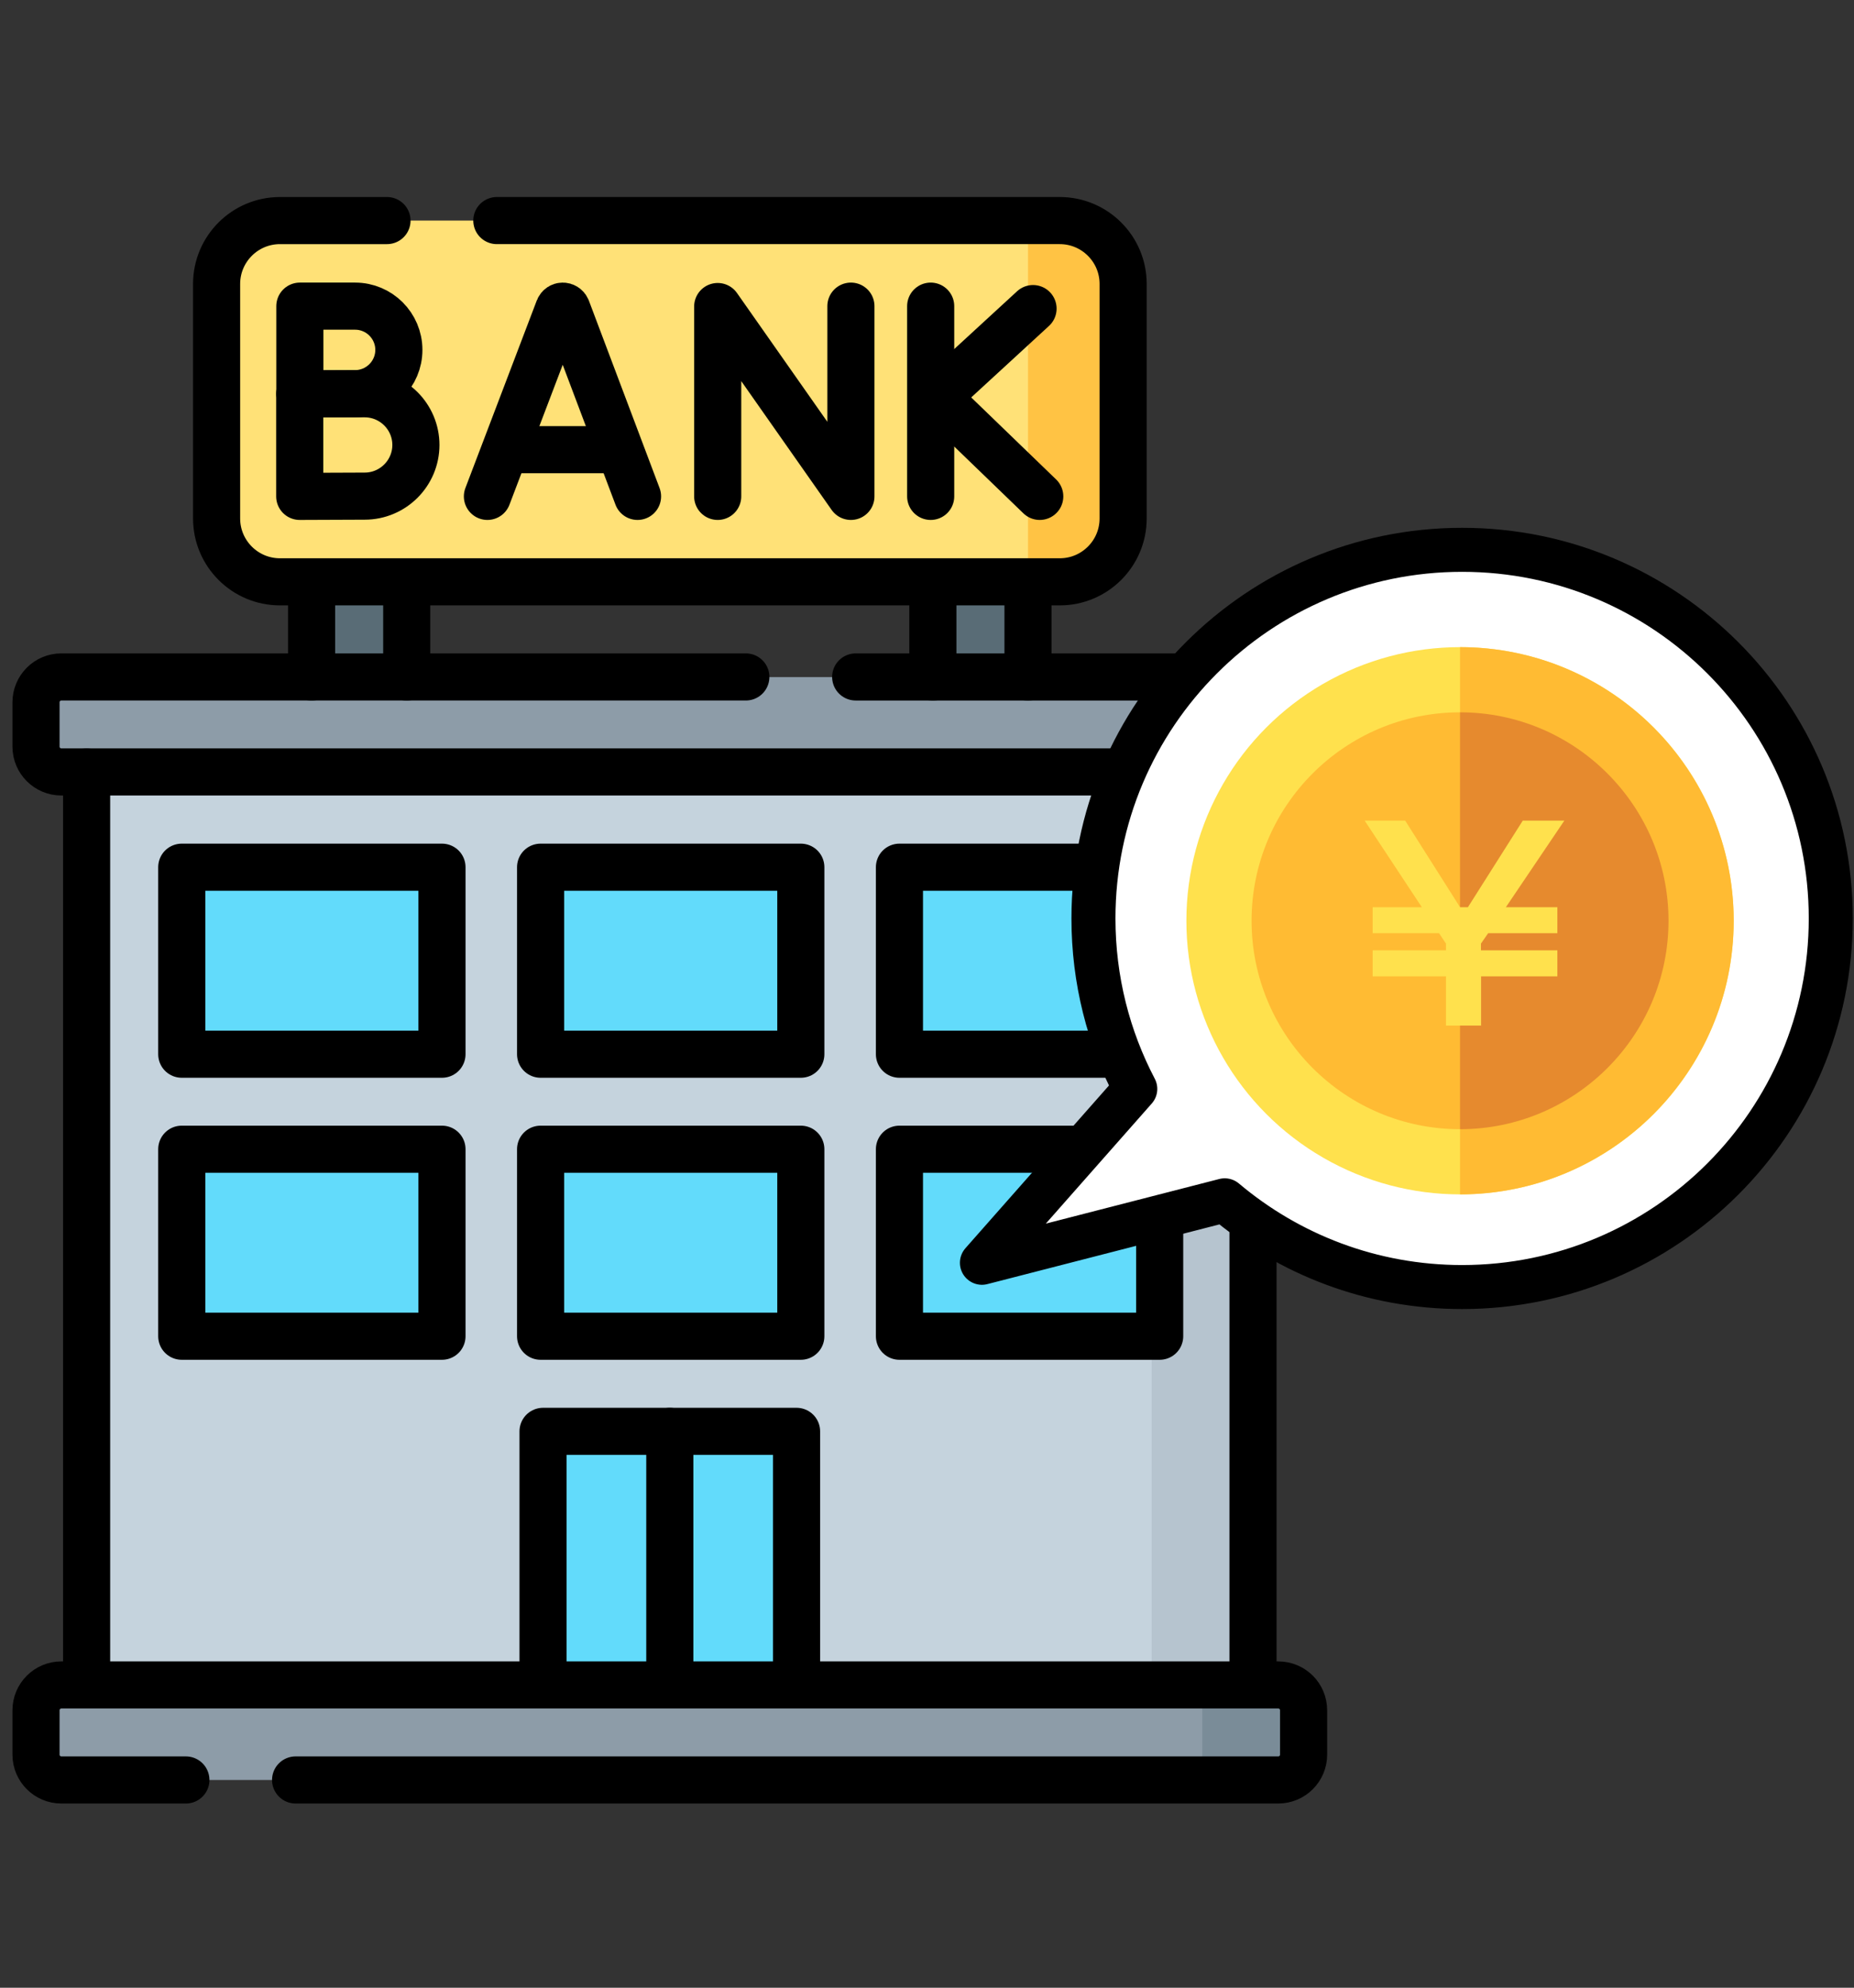
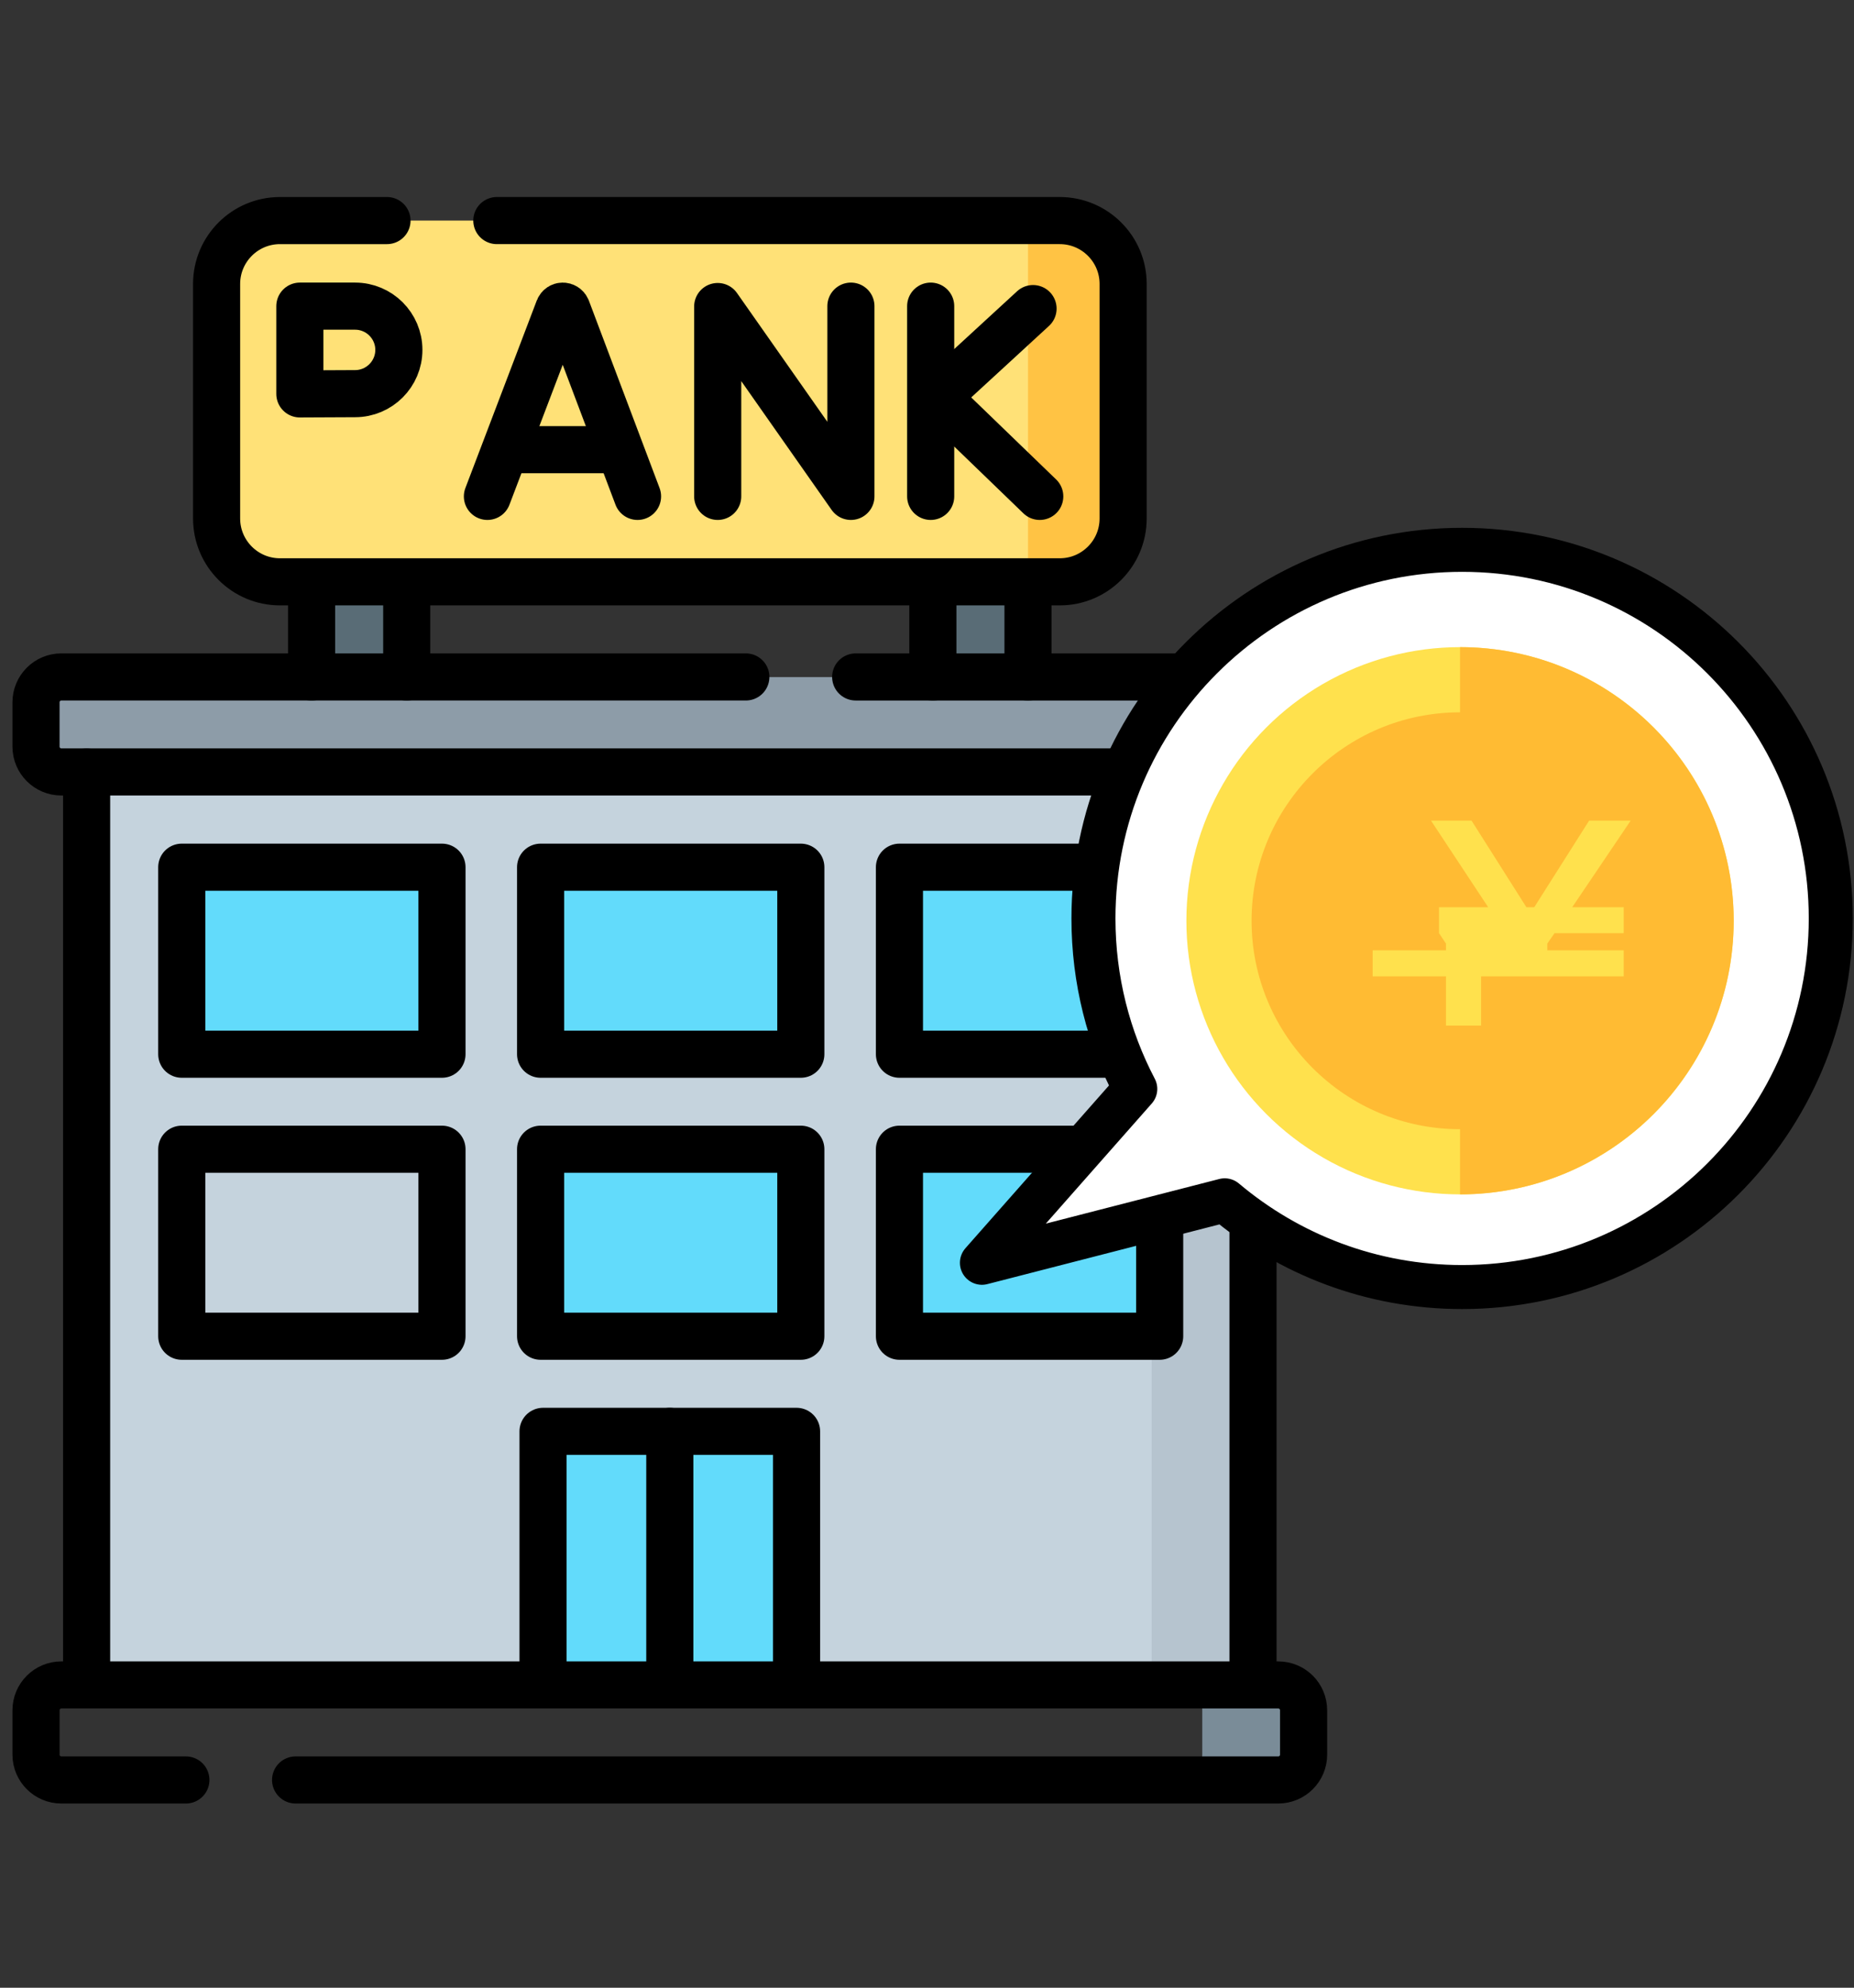
<svg xmlns="http://www.w3.org/2000/svg" version="1.1" viewBox="0 0 143.63 154.01">
  <rect x="0" y="0" width="143.63" height="154.01" fill="#333333" stroke="none" />
  <defs>
    <style>
      .cls-1 {
        fill: none;
        stroke-width: 3.65px;
      }

      .cls-1, .cls-2 {
        stroke: #000;
        stroke-linecap: round;
        stroke-linejoin: round;
      }

      .cls-3 {
        fill: #ffe177;
      }

      .cls-4 {
        fill: #596c76;
      }

      .cls-5 {
        fill: #8d9ca8;
      }

      .cls-2 {
        fill: #fff;
        stroke-width: 3.41px;
      }

      .cls-6 {
        fill: #ffc344;
      }

      .cls-7 {
        fill: #62dbfb;
      }

      .cls-8 {
        fill: #fb3;
      }

      .cls-9 {
        fill: #7a8c98;
      }

      .cls-10 {
        fill: #b6c4cf;
      }

      .cls-11 {
        fill: #e68a2e;
      }

      .cls-12 {
        fill: #c5d3dd;
      }

      .cls-13 {
        fill: #ffe14d;
      }
    </style>
  </defs>
  <g>
    <g id="_レイヤー_1" data-name="レイヤー_1">
      <g>
        <g>
          <rect class="cls-4" x="72.27" y="45.09" width="7.37" height="7.37" />
          <rect class="cls-4" x="24.14" y="45.09" width="7.37" height="7.37" />
          <path class="cls-5" d="M4.75,59.82h94.29c1.08,0,1.96-.88,1.96-1.96v-3.44c0-1.08-.88-1.96-1.96-1.96H4.75c-1.08,0-1.96.88-1.96,1.96v3.44c0,1.08.88,1.96,1.96,1.96Z" />
          <rect class="cls-12" x="6.71" y="59.82" width="90.36" height="70.72" />
          <rect class="cls-10" x="89.22" y="59.82" width="7.86" height="70.72" />
          <g>
            <rect class="cls-7" x="14.08" y="67.19" width="20.16" height="14.49" />
            <rect class="cls-7" x="41.88" y="67.19" width="20.16" height="14.49" />
            <rect class="cls-7" x="69.68" y="67.19" width="20.16" height="14.49" />
-             <rect class="cls-7" x="14.08" y="89.04" width="20.16" height="14.49" />
            <rect class="cls-7" x="41.88" y="89.04" width="20.16" height="14.49" />
            <rect class="cls-7" x="69.68" y="89.04" width="20.16" height="14.49" />
          </g>
          <rect class="cls-7" x="42.07" y="110.9" width="19.64" height="19.64" />
          <path class="cls-9" d="M99.04,52.45h-7.86c1.08,0,1.96.88,1.96,1.96v3.44c0,1.08-.88,1.96-1.96,1.96h7.86c1.08,0,1.96-.88,1.96-1.96v-3.44c0-1.08-.88-1.96-1.96-1.96Z" />
-           <path class="cls-5" d="M4.75,137.91h94.29c1.08,0,1.96-.88,1.96-1.96v-3.44c0-1.08-.88-1.96-1.96-1.96H4.75c-1.08,0-1.96.88-1.96,1.96v3.44c0,1.08.88,1.96,1.96,1.96Z" />
          <path class="cls-3" d="M38.49,17.09h43.61c2.71,0,4.91,2.2,4.91,4.91v18.17c0,2.71-2.2,4.91-4.91,4.91H21.69c-2.71,0-4.91-2.2-4.91-4.91v-18.17c0-2.71,2.2-4.91,4.91-4.91h16.8Z" />
          <path class="cls-6" d="M82.1,45.09h-2.46v-27.99h2.46c2.71,0,4.91,2.2,4.91,4.91v18.17c0,2.71-2.2,4.91-4.91,4.91Z" />
          <path class="cls-9" d="M99.04,130.54h-7.86c1.08,0,1.96.88,1.96,1.96v3.44c0,1.08-.88,1.96-1.96,1.96h7.86c1.08,0,1.96-.88,1.96-1.96v-3.44c0-1.08-.88-1.96-1.96-1.96Z" />
          <g>
            <rect class="cls-1" x="14.08" y="67.19" width="20.16" height="14.49" />
            <rect class="cls-1" x="41.88" y="67.19" width="20.16" height="14.49" />
            <rect class="cls-1" x="69.68" y="67.19" width="20.16" height="14.49" />
            <rect class="cls-1" x="14.08" y="89.04" width="20.16" height="14.49" />
            <rect class="cls-1" x="41.88" y="89.04" width="20.16" height="14.49" />
            <rect class="cls-1" x="69.68" y="89.04" width="20.16" height="14.49" />
          </g>
          <polyline class="cls-1" points="61.71 130.54 61.71 110.9 42.07 110.9 42.07 130.54" />
          <path class="cls-1" d="M38.49,17.09h43.61c2.71,0,4.91,2.2,4.91,4.91v18.17c0,2.71-2.2,4.91-4.91,4.91H21.69c-2.71,0-4.91-2.2-4.91-4.91v-18.17c0-2.71,2.2-4.91,4.91-4.91h8.29" />
          <g>
            <g>
              <path class="cls-1" d="M37.76,38.46l5.53-14.53c.11-.28.5-.28.62,0l5.48,14.53" />
              <line class="cls-1" x1="39.48" y1="34.84" x2="47.69" y2="34.84" />
            </g>
            <polyline class="cls-1" points="55.6 38.46 55.6 23.75 65.92 38.46 65.92 23.72" />
            <g>
              <line class="cls-1" x1="72.1" y1="23.72" x2="72.1" y2="38.46" />
              <polyline class="cls-1" points="80.03 23.91 72.58 30.76 80.55 38.46" />
            </g>
            <g>
              <path class="cls-1" d="M30.9,27.11c0,1.87-1.52,3.39-3.39,3.39-.93,0-4.28.02-4.28.02v-6.8h4.28c1.87,0,3.39,1.52,3.39,3.39Z" />
-               <path class="cls-1" d="M32.22,34.47c0,2.19-1.78,3.97-3.97,3.97-1.09,0-5.03.02-5.03.02v-7.95h5.03c2.19,0,3.97,1.78,3.97,3.97Z" />
            </g>
          </g>
          <line class="cls-1" x1="72.27" y1="52.45" x2="72.27" y2="45.09" />
          <line class="cls-1" x1="79.64" y1="45.09" x2="79.64" y2="52.45" />
          <line class="cls-1" x1="31.51" y1="52.45" x2="31.51" y2="45.09" />
          <line class="cls-1" x1="24.14" y1="45.09" x2="24.14" y2="52.45" />
          <path class="cls-1" d="M66.29,52.45h32.75c1.08,0,1.96.88,1.96,1.96v3.44c0,1.08-.88,1.96-1.96,1.96H4.75c-1.08,0-1.96-.88-1.96-1.96v-3.44c0-1.08.88-1.96,1.96-1.96h53.03" />
          <path class="cls-1" d="M22.9,137.91h76.13c1.08,0,1.96-.88,1.96-1.96v-3.44c0-1.09-.88-1.96-1.96-1.96H4.75c-1.08,0-1.96.88-1.96,1.96v3.44c0,1.08.88,1.96,1.96,1.96h9.65" />
          <line class="cls-1" x1="97.07" y1="130.54" x2="97.07" y2="59.82" />
          <line class="cls-1" x1="6.71" y1="59.82" x2="6.71" y2="130.54" />
          <line class="cls-1" x1="51.89" y1="130.54" x2="51.89" y2="110.9" />
        </g>
        <path class="cls-2" d="M113.27,42.6c-15.77,0-28.56,12.79-28.56,28.56,0,4.77,1.17,9.26,3.24,13.21l-11.88,13.47,18.81-4.84c4.97,4.19,11.38,6.72,18.39,6.72,15.77,0,28.56-12.79,28.56-28.56s-12.79-28.56-28.56-28.56Z" />
        <g>
          <g>
            <circle class="cls-13" cx="113.11" cy="71.34" r="21.2" />
            <path class="cls-8" d="M134.31,71.34c0-11.69-9.51-21.2-21.2-21.2v42.4c11.69,0,21.2-9.51,21.2-21.2Z" />
            <path class="cls-8" d="M113.11,87.49c-8.9,0-16.15-7.24-16.15-16.15s7.24-16.15,16.15-16.15,16.15,7.24,16.15,16.15-7.24,16.15-16.15,16.15Z" />
-             <path class="cls-11" d="M129.26,71.34c0-8.9-7.24-16.15-16.15-16.15v32.3c8.9,0,16.15-7.24,16.15-16.15Z" />
          </g>
-           <path class="cls-13" d="M114.74,75.65v3.81h-2.72v-3.81h-5.68v-2.02h5.68v-.52l-.54-.81h-5.14v-2.01h3.81l-4.43-6.71h3.14l4.25,6.71h.61l4.25-6.71h3.22l-4.53,6.71h3.99v2.01h-5.36l-.56.81v.52h5.92v2.02h-5.92Z" />
+           <path class="cls-13" d="M114.74,75.65v3.81h-2.72v-3.81h-5.68v-2.02h5.68v-.52l-.54-.81v-2.01h3.81l-4.43-6.71h3.14l4.25,6.71h.61l4.25-6.71h3.22l-4.53,6.71h3.99v2.01h-5.36l-.56.81v.52h5.92v2.02h-5.92Z" />
        </g>
      </g>
    </g>
  </g>
</svg>